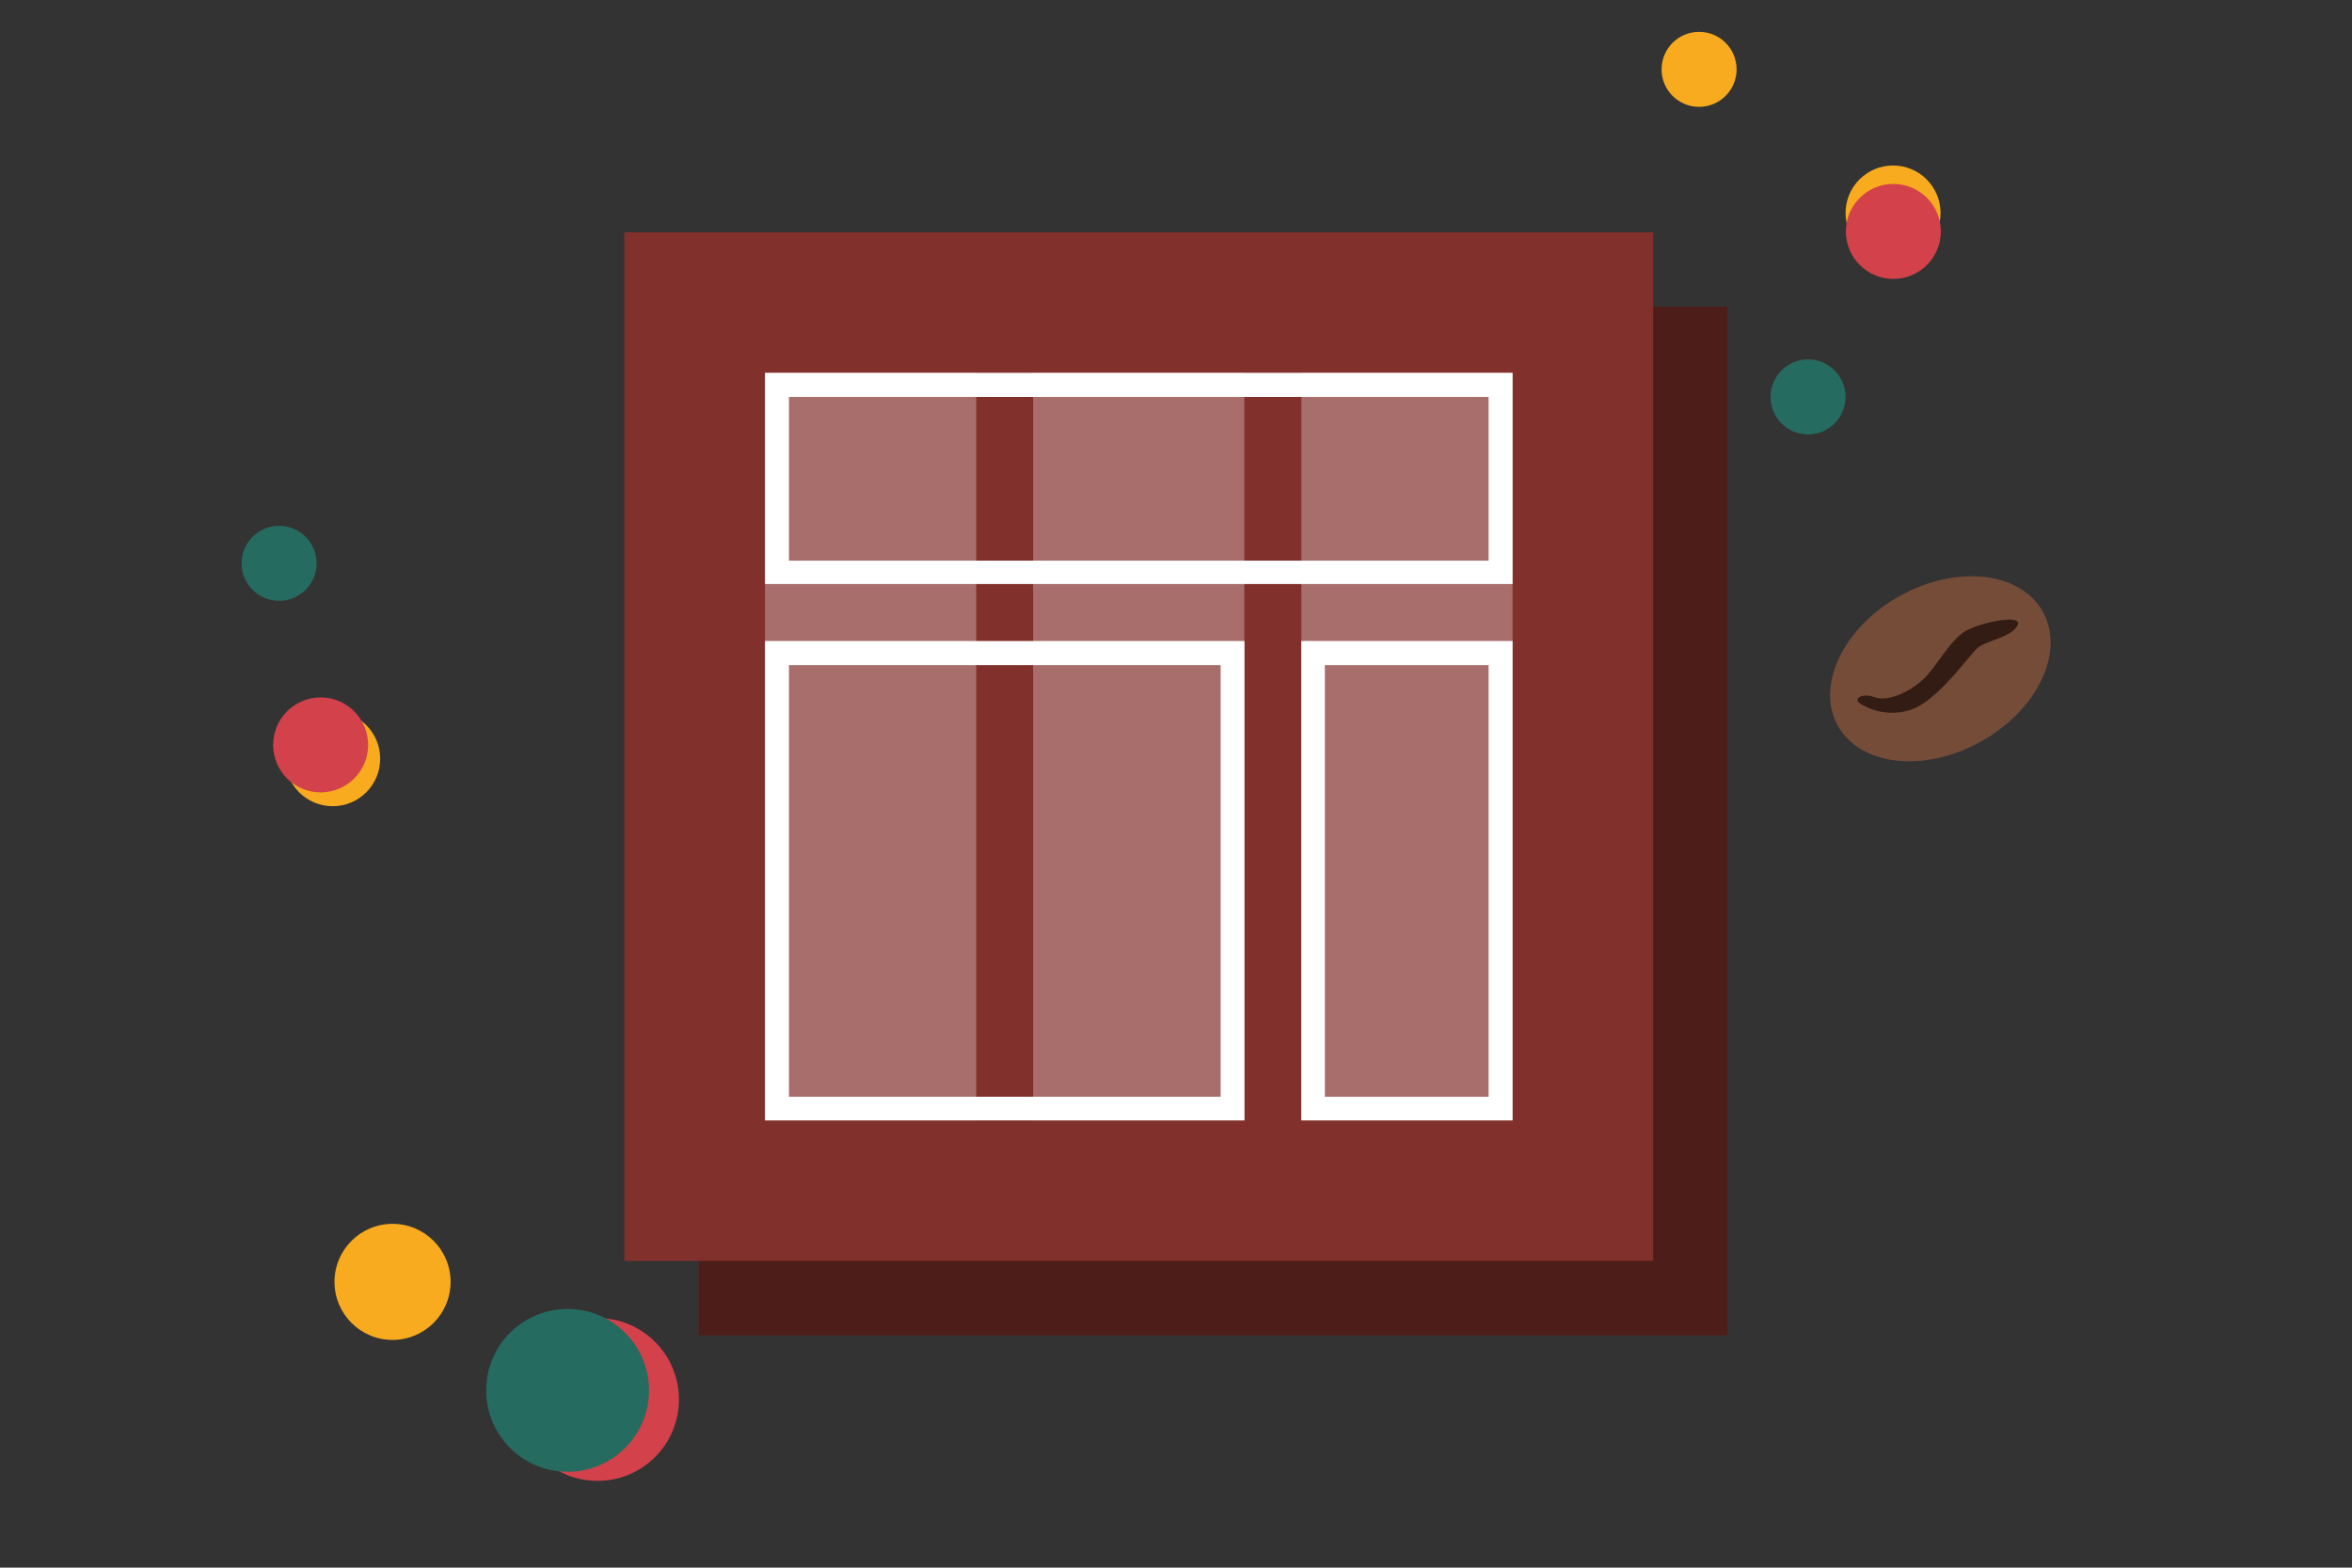
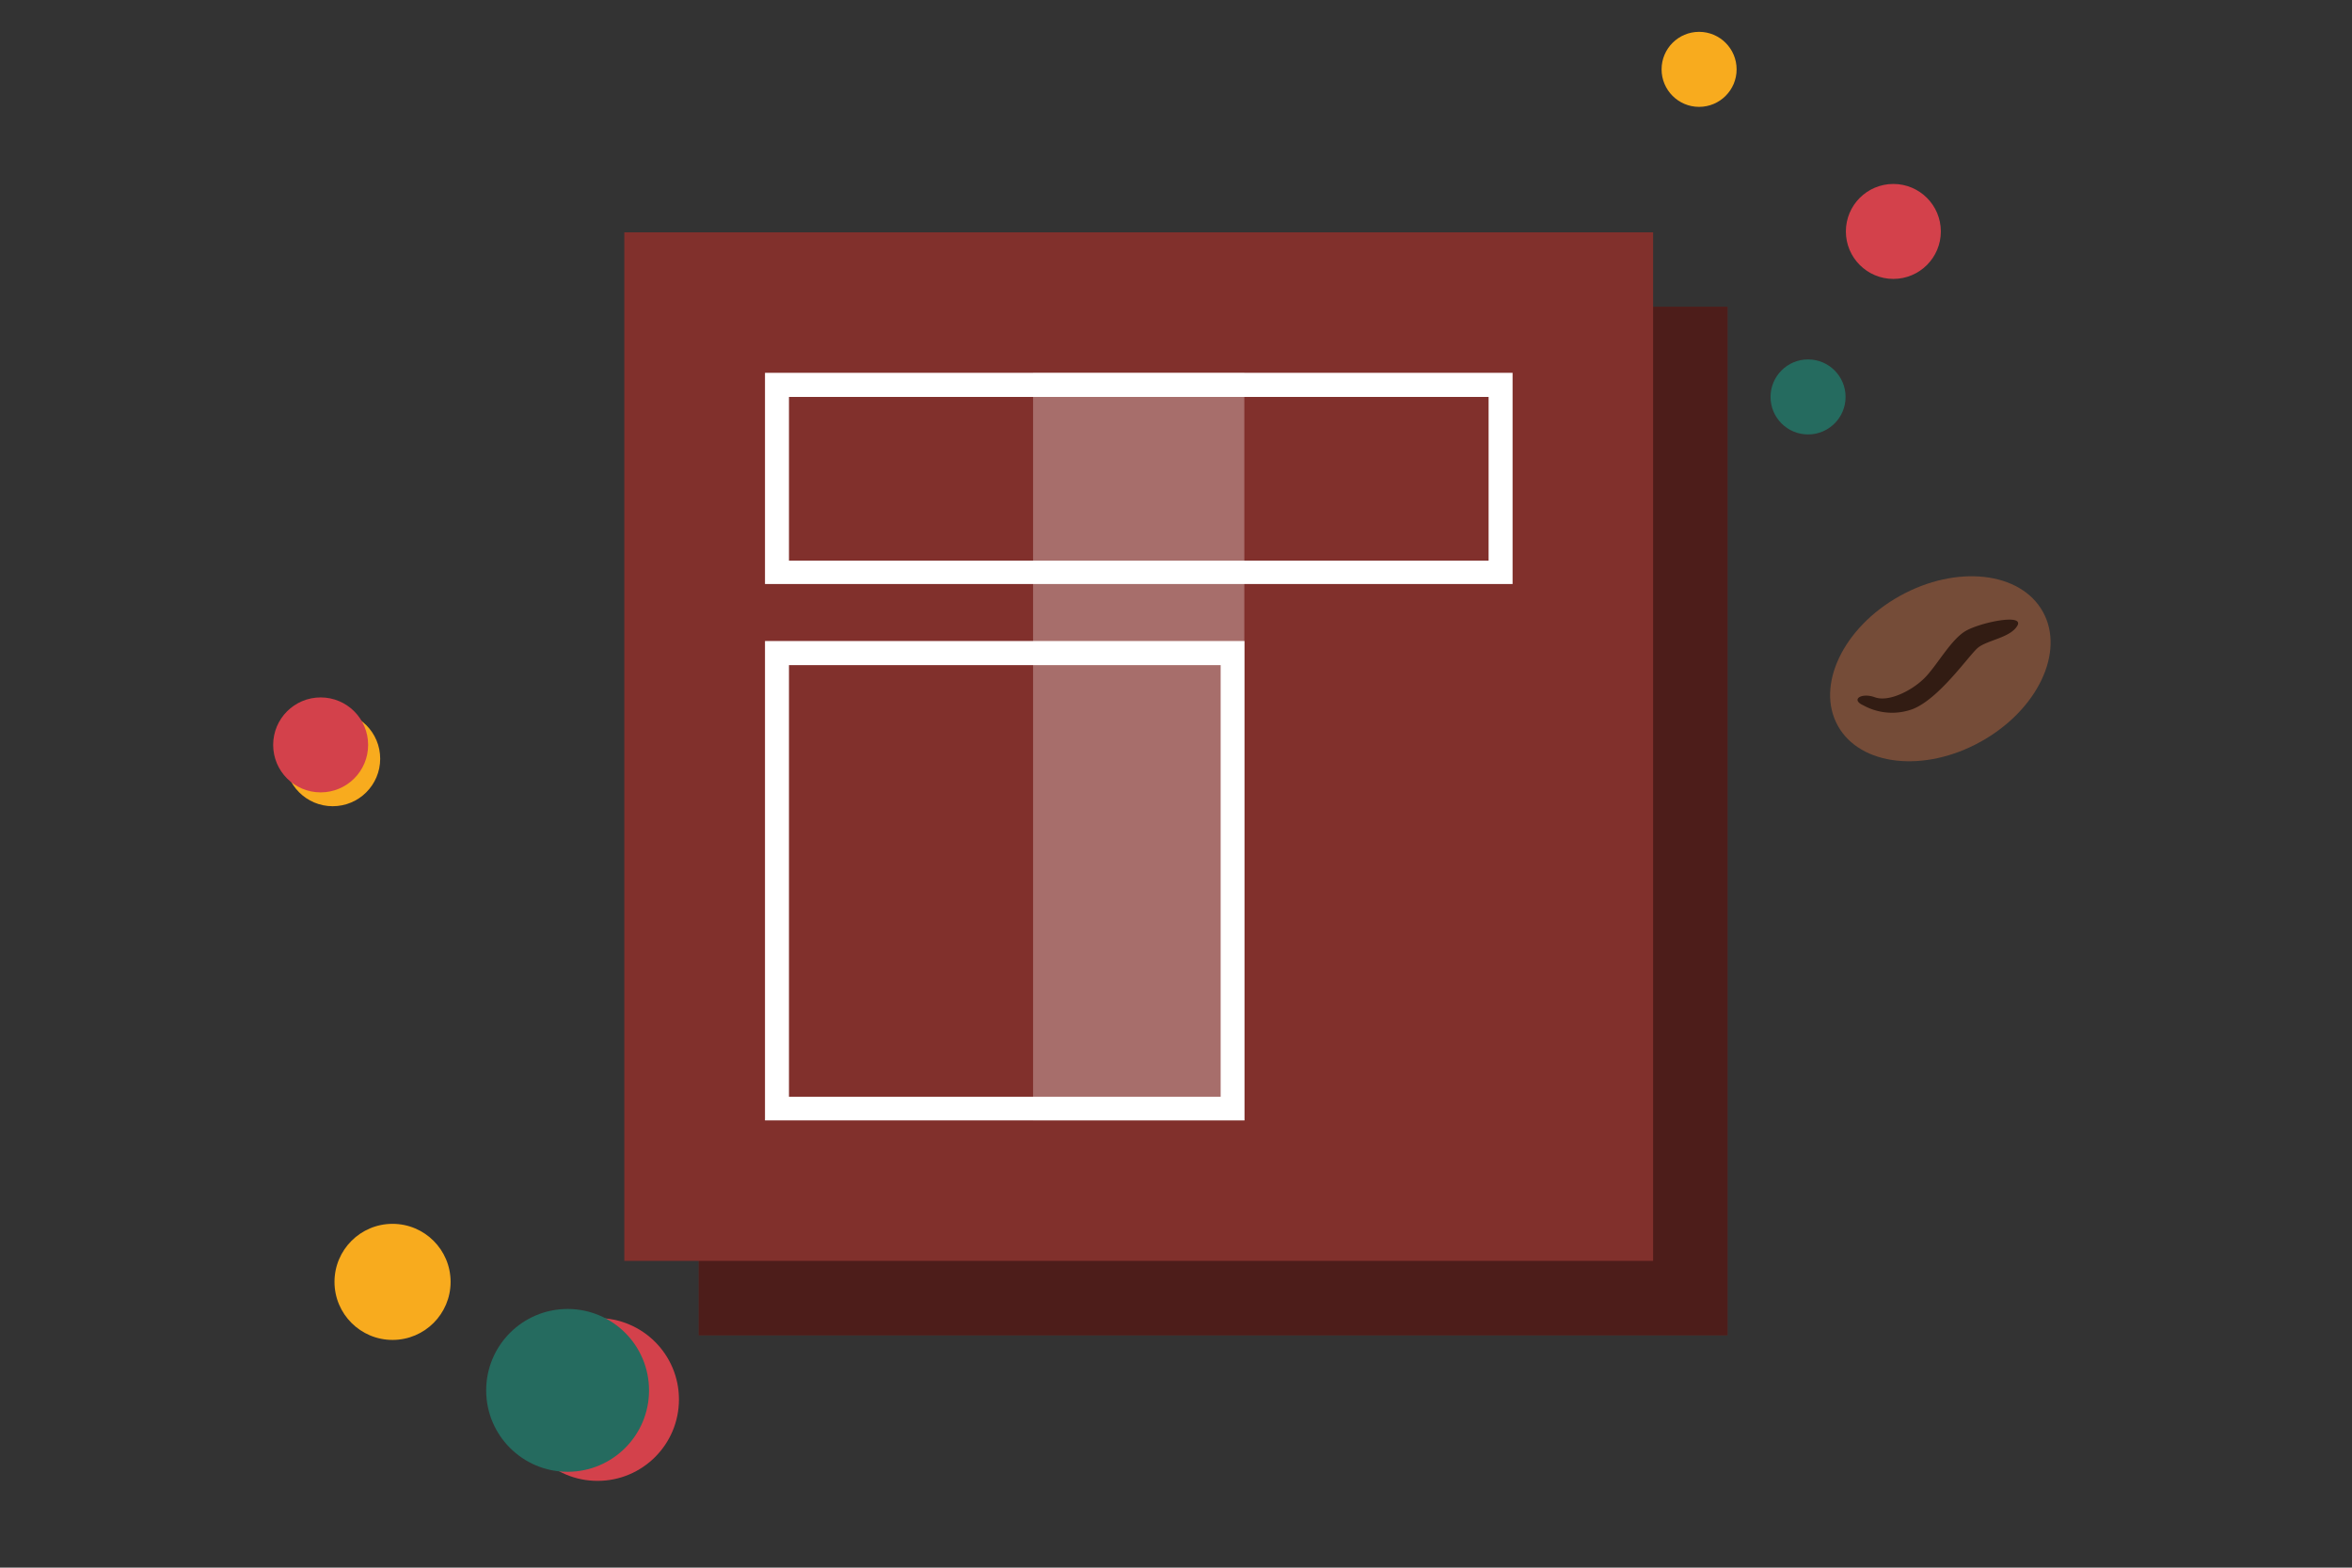
<svg xmlns="http://www.w3.org/2000/svg" viewBox="0 0 158 105.33">
  <rect x="0" y="0" width="158" height="105.33" fill="#333333" stroke="none" />
  <title>Element 94</title>
  <g id="Ebene_2" data-name="Ebene 2">
    <g id="Ebene_1-2" data-name="Ebene 1">
      <rect x="46.94" y="20.61" width="69.11" height="69.11" style="fill:#81302c" />
      <rect x="46.94" y="20.61" width="69.11" height="69.11" style="opacity:0.4" />
      <rect x="41.94" y="15.61" width="69.11" height="69.11" style="fill:#81302c" />
      <g style="opacity:0.3">
        <rect x="69.4" y="25.05" width="14.19" height="50.23" style="fill:#fff" />
-         <rect x="51.39" y="25.05" width="14.19" height="50.23" style="fill:#fff" />
-         <rect x="87.42" y="25.05" width="14.19" height="50.23" style="fill:#fff" />
      </g>
      <path d="M100,26.67v11H53v-11h47m1.62-1.62H51.39V39.24h50.22V25.05Z" style="fill:#fff" />
      <path d="M82,44.69v29H53v-29H82m1.62-1.62H51.39V75.28H83.6V43.07Z" style="fill:#fff" />
-       <path d="M100,44.69v29H89v-29H100m1.62-1.62H87.42V75.28h14.19V43.07Z" style="fill:#fff" />
      <circle id="Ellipse_189" data-name="Ellipse 189" cx="114.14" cy="4.66" r="2.52" style="fill:#f8ab1e" />
      <circle id="Ellipse_190" data-name="Ellipse 190" cx="121.46" cy="26.67" r="2.52" style="fill:#256b5f" />
      <g id="Gruppe_286" data-name="Gruppe 286">
-         <circle id="Ellipse_42" data-name="Ellipse 42" cx="127.17" cy="14.31" r="3.19" style="fill:#f8ab1e" />
        <circle id="Ellipse_79" data-name="Ellipse 79" cx="127.19" cy="15.55" r="3.19" style="fill:#d3414b" />
      </g>
      <g id="Gruppe_287" data-name="Gruppe 287">
        <ellipse id="Ellipse_108" data-name="Ellipse 108" cx="130.35" cy="44.93" rx="7.88" ry="5.6" transform="translate(-5.4 69.07) rotate(-29.1)" style="fill:#754c38" />
        <path id="Pfad_299" data-name="Pfad 299" d="M125.17,47.39a4,4,0,0,0,3.3.26c1.78-.68,3.77-3.58,4.38-4.11s2.2-.68,2.67-1.5-2.39-.24-3.43.33-2,2.42-2.87,3.25-2.37,1.56-3.27,1.23S124.3,47,125.17,47.39Z" style="fill:#321c13" />
      </g>
      <circle id="Ellipse_191" data-name="Ellipse 191" cx="26.37" cy="86.13" r="3.9" style="fill:#f8ab1e" />
      <g id="Gruppe_288" data-name="Gruppe 288">
        <circle id="Ellipse_69" data-name="Ellipse 69" cx="40.14" cy="94.03" r="5.47" style="fill:#d3414b" />
        <circle id="Ellipse_70" data-name="Ellipse 70" cx="38.13" cy="93.42" r="5.47" style="fill:#256b5f" />
      </g>
-       <circle id="Ellipse_199" data-name="Ellipse 199" cx="18.75" cy="37.85" r="2.52" style="fill:#256b5f" />
      <g id="Gruppe_297" data-name="Gruppe 297">
        <circle id="Ellipse_42-2" data-name="Ellipse 42-2" cx="22.35" cy="50.98" r="3.19" style="fill:#f8ab1e" />
        <circle id="Ellipse_79-2" data-name="Ellipse 79-2" cx="21.54" cy="50.05" r="3.19" style="fill:#d3414b" />
      </g>
      <rect width="158" height="105.33" style="fill:none" />
    </g>
  </g>
</svg>